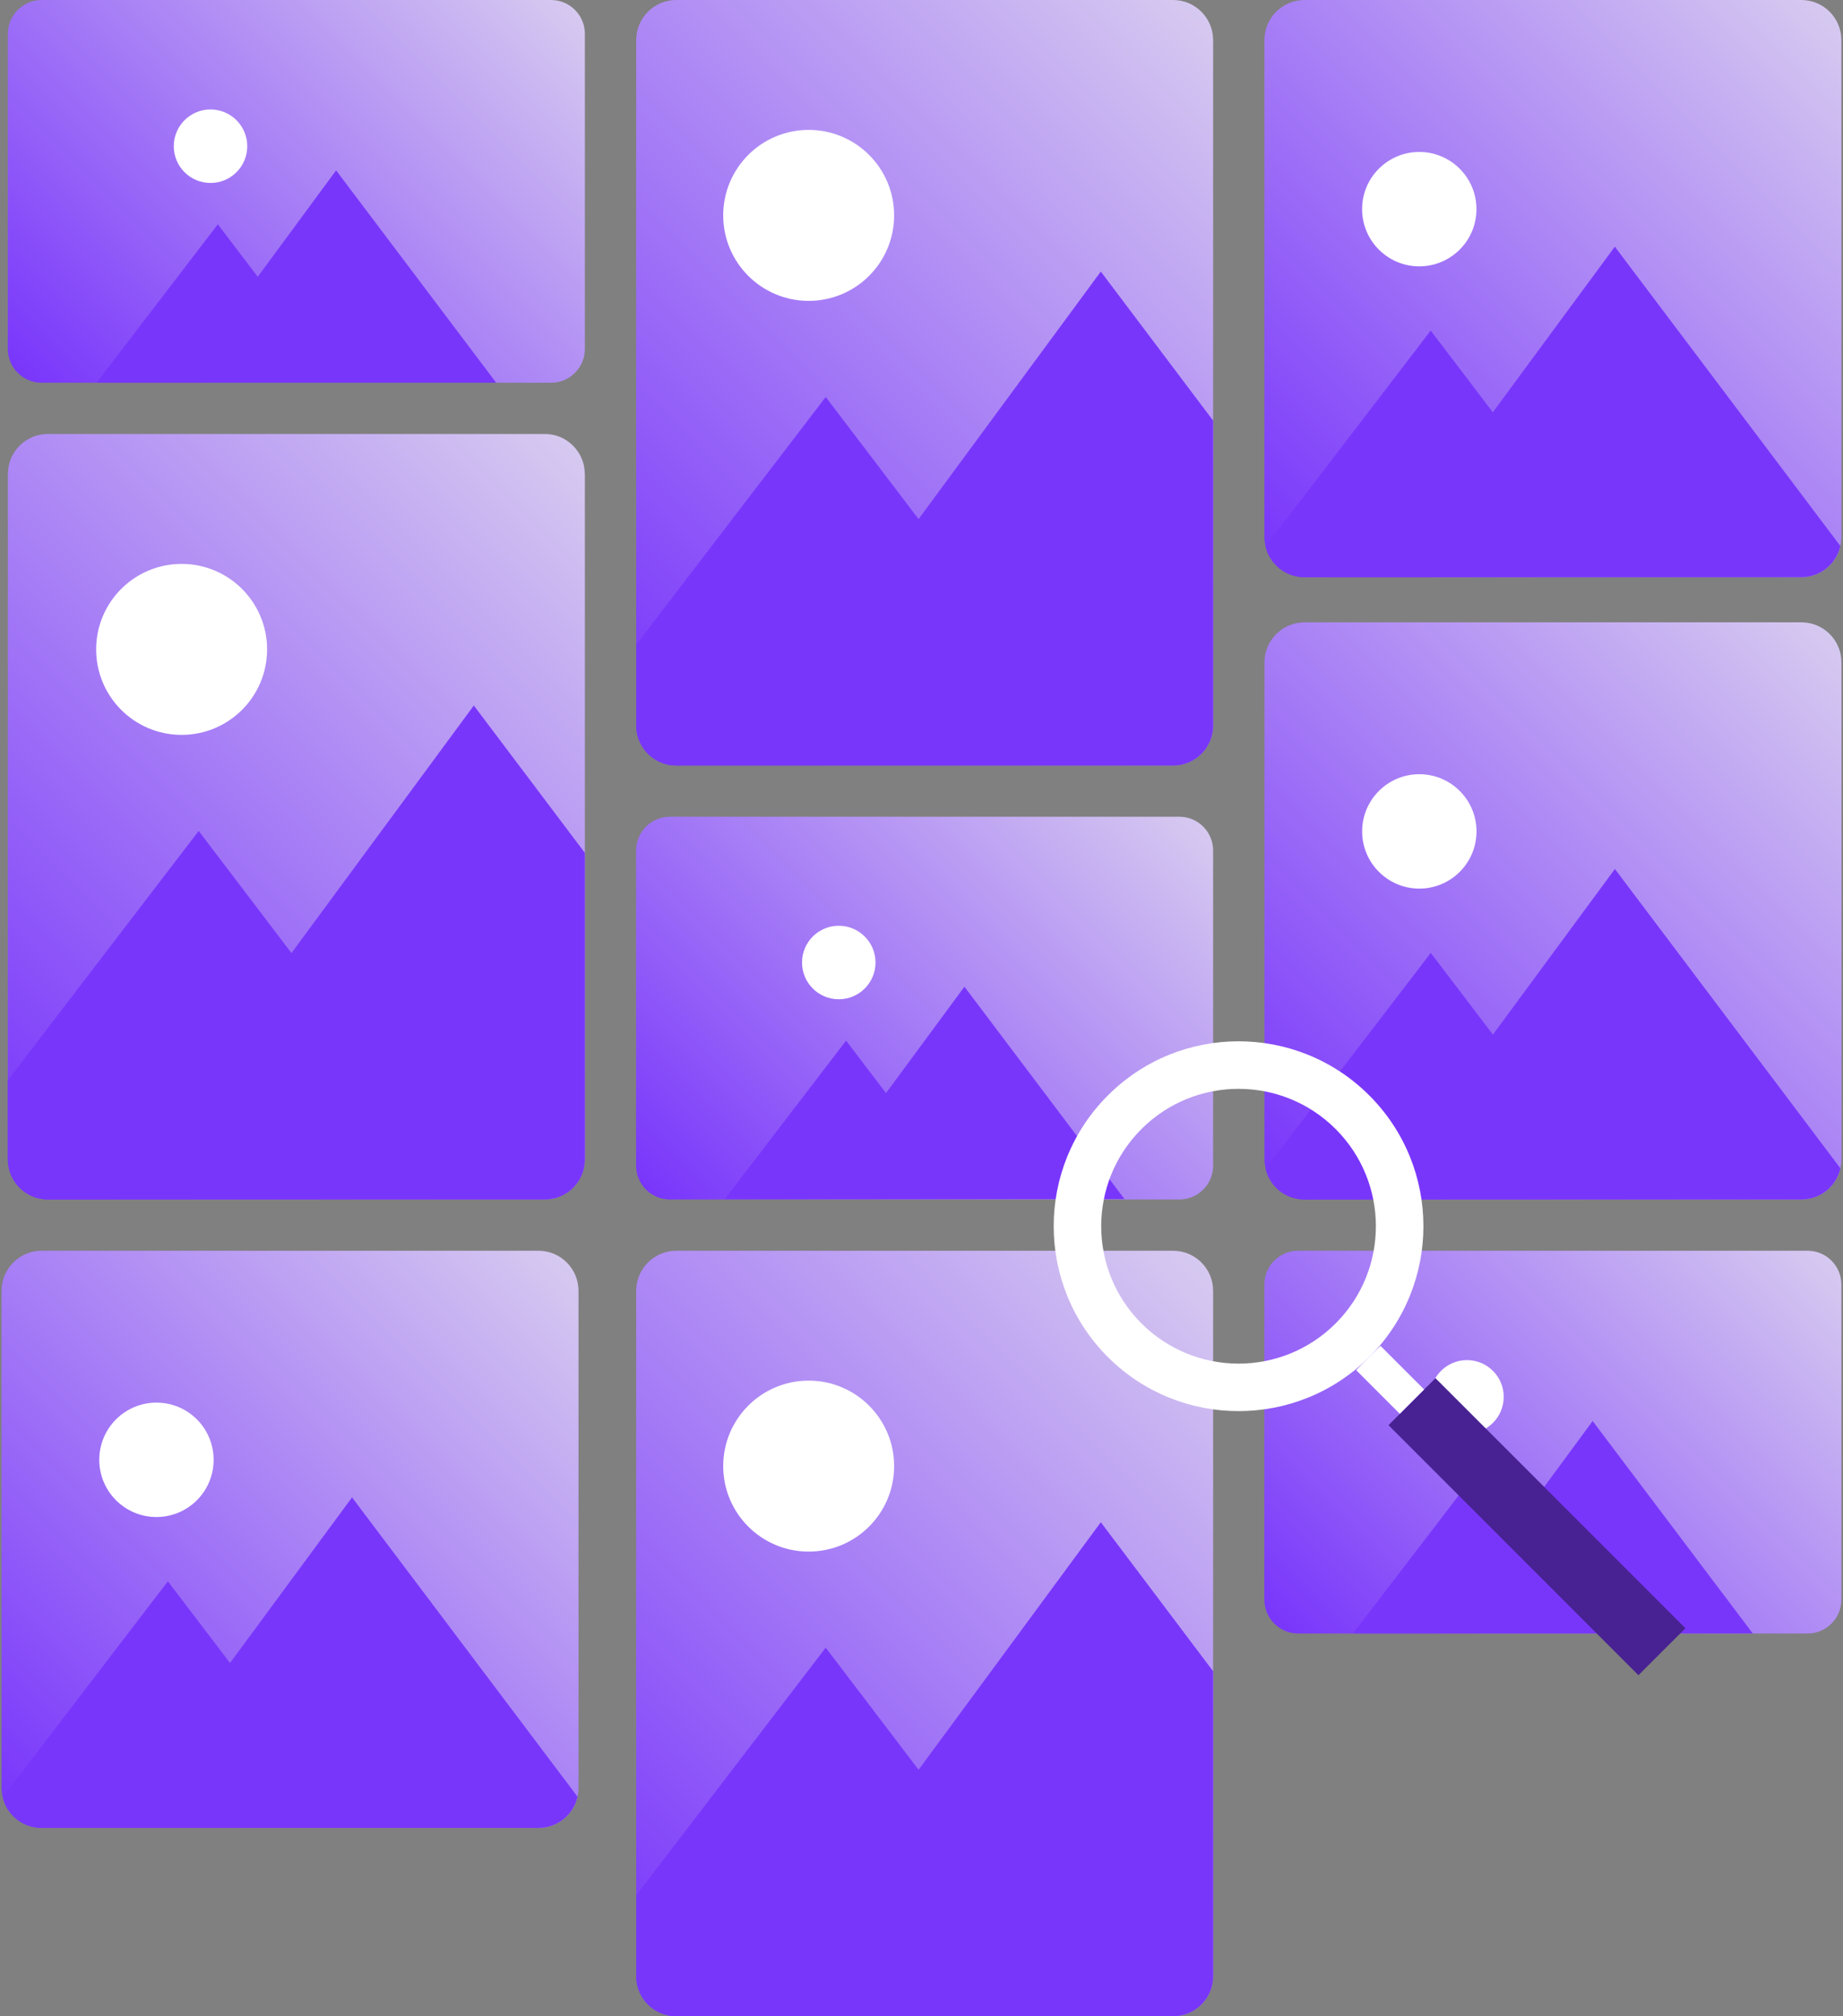
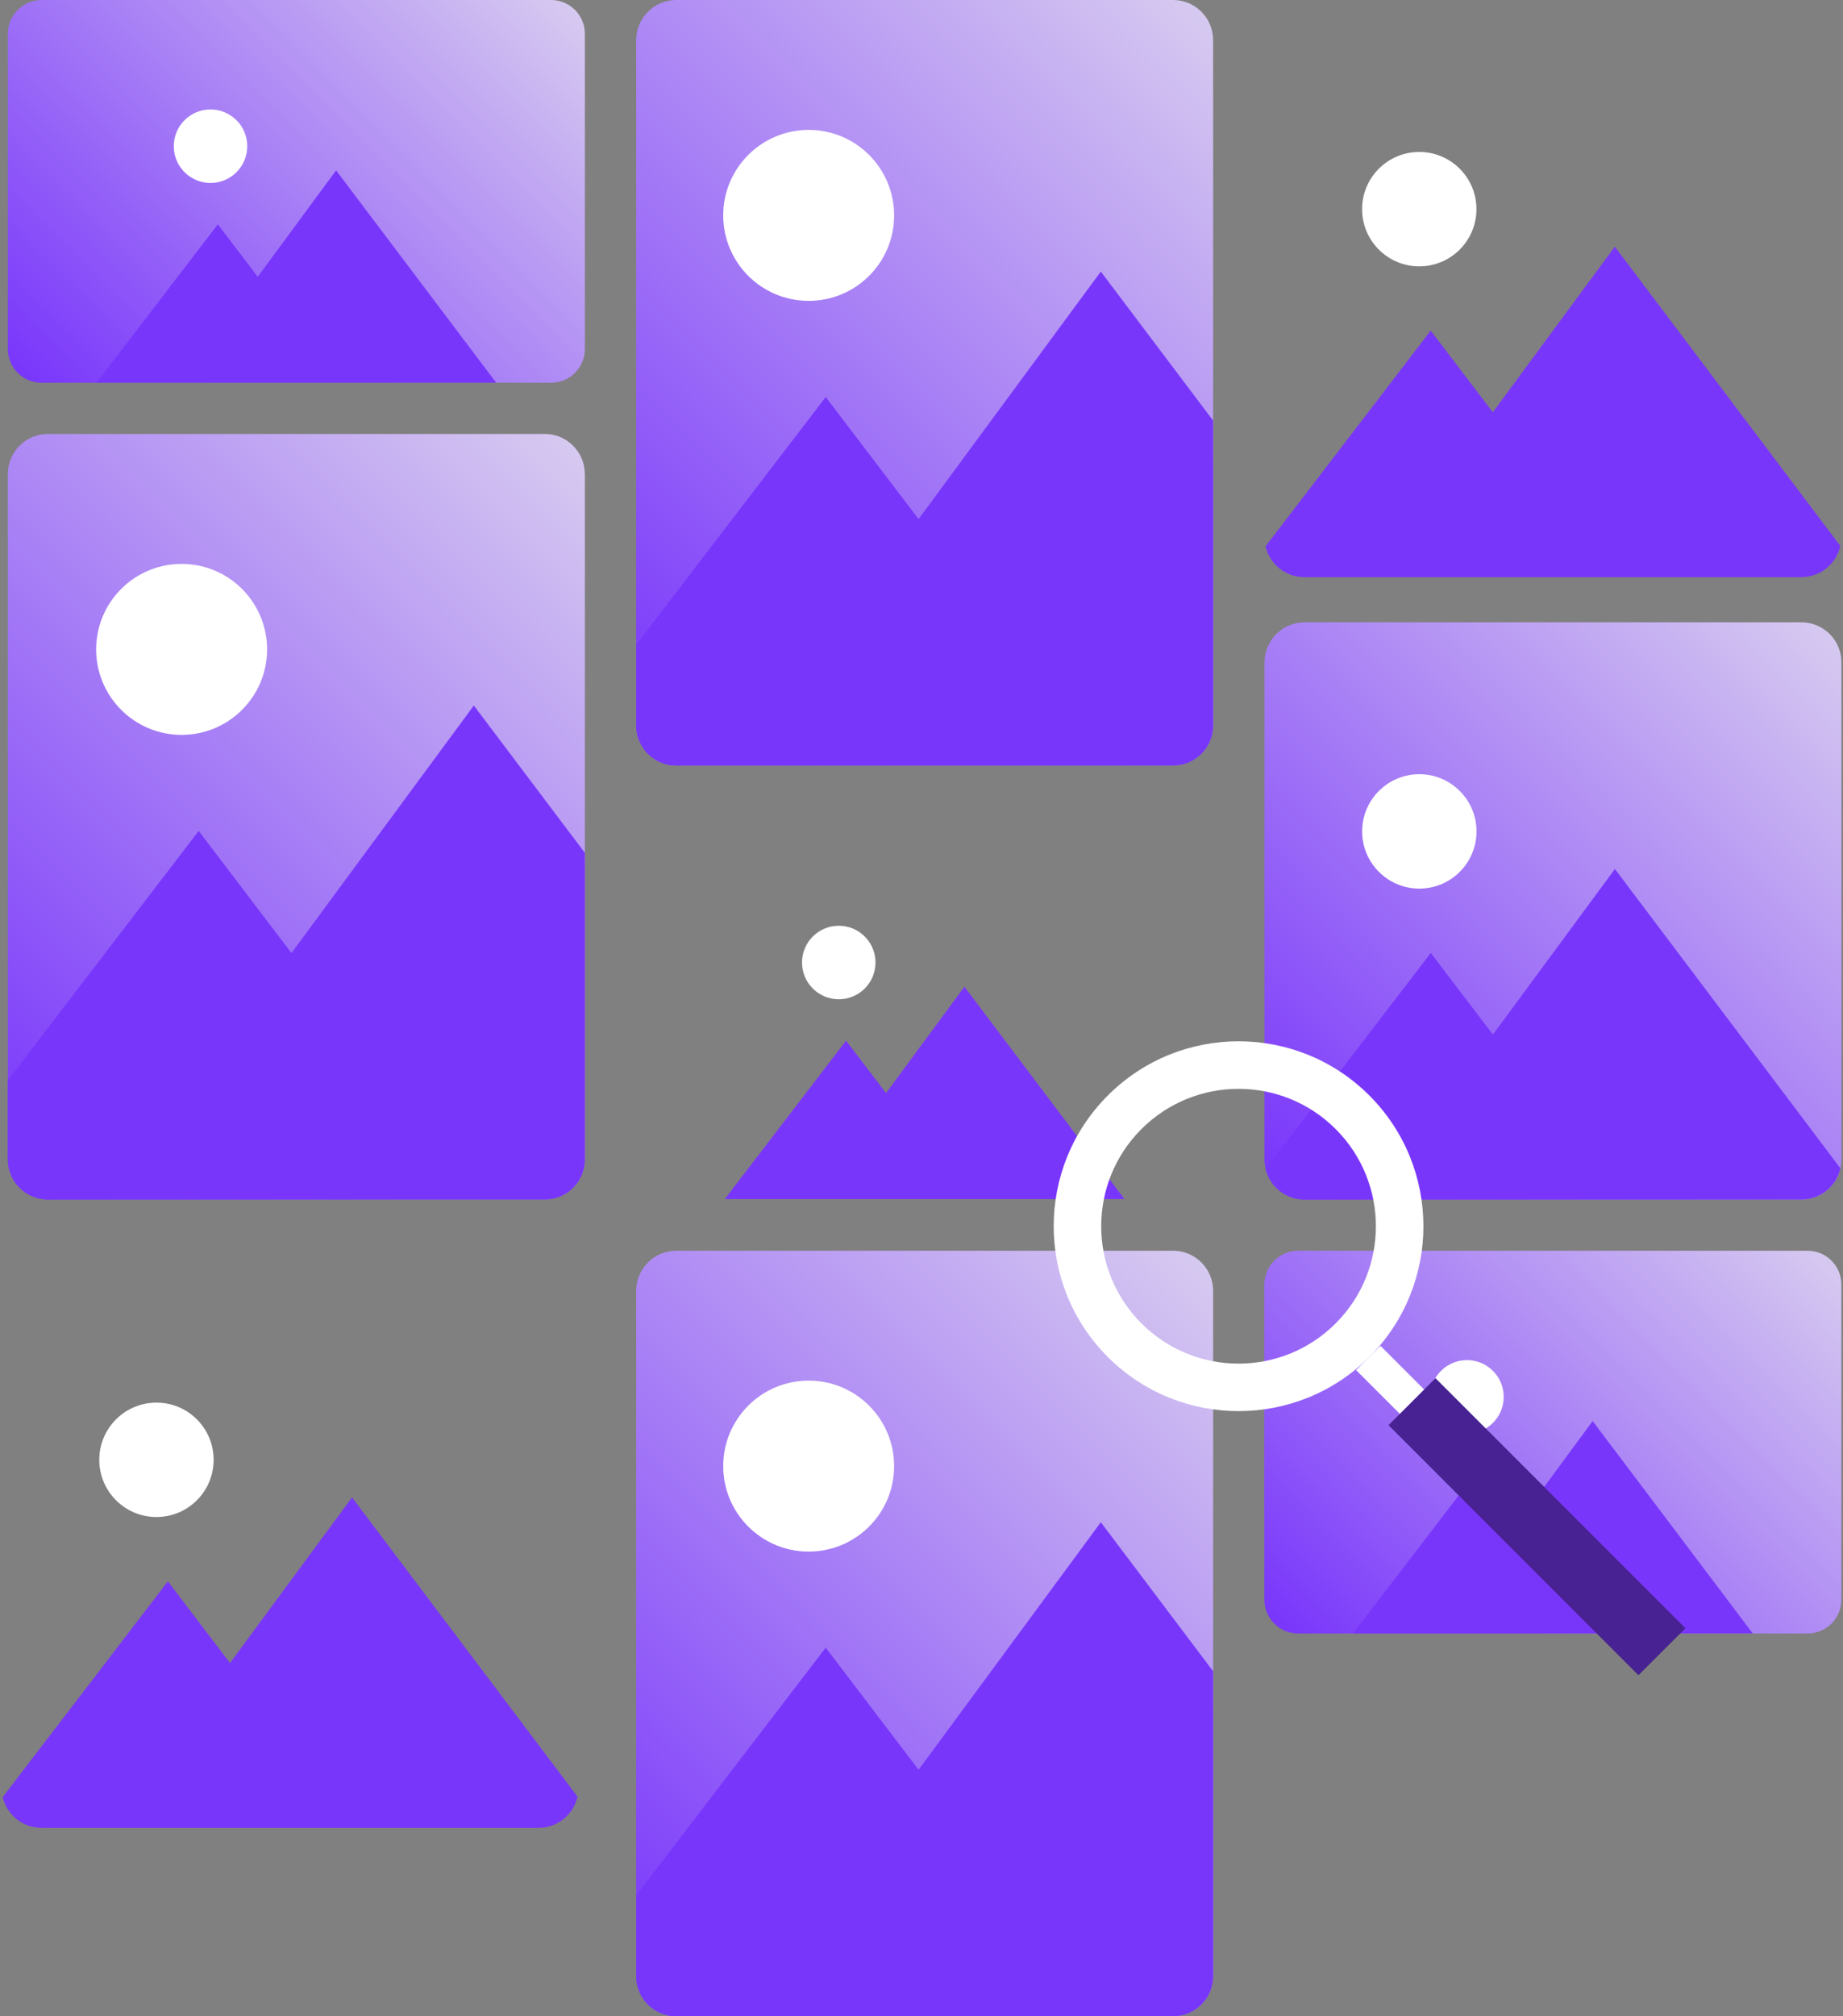
<svg xmlns="http://www.w3.org/2000/svg" width="160" height="175" viewBox="0 0 160 175" fill="none">
  <rect x="0" y="0" width="160" height="175" fill="#808080" stroke="none" />
  <g clip-path="url(#clip0_2034_7185)">
    <path d="M50.776 41.148V100.625C50.776 102.546 49.224 104.108 47.292 104.108H4.164C2.232 104.108 0.681 102.546 0.681 100.625V41.148C0.681 39.227 2.232 37.664 4.164 37.664H47.286C49.219 37.664 50.77 39.227 50.77 41.148H50.776Z" fill="url(#paint0_linear_2034_7185)" />
    <path d="M15.767 63.783C19.865 63.783 23.187 60.461 23.187 56.363C23.187 52.265 19.865 48.943 15.767 48.943C11.669 48.943 8.347 52.265 8.347 56.363C8.347 60.461 11.669 63.783 15.767 63.783Z" fill="white" />
    <path d="M50.776 74.023V100.625C50.776 102.546 49.225 104.108 47.292 104.108H4.165C2.232 104.108 0.681 102.546 0.681 100.625V93.757L17.248 72.12L25.303 82.718L41.135 61.234L50.77 74.017L50.776 74.023Z" fill="#7936FB" />
    <path d="M105.318 3.484V62.961C105.318 64.882 103.767 66.445 101.835 66.445H58.713C56.781 66.445 55.23 64.882 55.23 62.961V3.484C55.23 1.563 56.781 0 58.713 0H101.835C103.767 0 105.318 1.563 105.318 3.484Z" fill="url(#paint1_linear_2034_7185)" />
    <path d="M70.205 26.114C74.302 26.114 77.624 22.792 77.624 18.694C77.624 14.596 74.302 11.274 70.205 11.274C66.107 11.274 62.785 14.596 62.785 18.694C62.785 22.792 66.107 26.114 70.205 26.114Z" fill="white" />
    <path d="M105.319 36.506V62.961C105.319 64.882 103.768 66.445 101.835 66.445H58.714C56.781 66.445 55.23 64.882 55.23 62.961V55.952L71.685 34.456L79.746 45.054L95.567 23.57L105.313 36.501L105.319 36.506Z" fill="#7936FB" />
    <path d="M105.318 112.039V171.516C105.318 173.437 103.767 175 101.835 175H58.713C56.781 175 55.23 173.437 55.23 171.516V112.039C55.23 110.118 56.781 108.556 58.713 108.556H101.835C103.767 108.556 105.318 110.118 105.318 112.039Z" fill="url(#paint2_linear_2034_7185)" />
    <path d="M70.205 134.669C74.302 134.669 77.624 131.347 77.624 127.249C77.624 123.151 74.302 119.829 70.205 119.829C66.107 119.829 62.785 123.151 62.785 127.249C62.785 131.347 66.107 134.669 70.205 134.669Z" fill="white" />
    <path d="M105.319 145.056V171.511C105.319 173.432 103.768 174.994 101.835 174.994H58.714C56.781 174.994 55.23 173.432 55.23 171.511V164.502L71.685 143.006L79.746 153.604L95.567 132.12L105.313 145.05L105.319 145.056Z" fill="#7936FB" />
-     <path d="M159.86 3.484V46.617C159.86 46.881 159.831 47.146 159.772 47.398C159.426 48.944 158.039 50.101 156.377 50.101H113.255C111.604 50.101 110.23 48.955 109.871 47.428C109.807 47.169 109.771 46.899 109.771 46.617V3.484C109.771 1.563 111.322 0 113.255 0H156.377C158.309 0 159.86 1.563 159.86 3.484Z" fill="url(#paint3_linear_2034_7185)" />
    <path d="M123.214 23.118C125.955 23.118 128.178 20.895 128.178 18.153C128.178 15.412 125.955 13.189 123.214 13.189C120.472 13.189 118.25 15.412 118.25 18.153C118.25 20.895 120.472 23.118 123.214 23.118Z" fill="white" />
    <path d="M159.766 47.392C159.42 48.938 158.033 50.095 156.371 50.095H113.249C111.598 50.095 110.224 48.949 109.865 47.422L124.206 28.693L129.599 35.784L140.191 21.408L159.772 47.392H159.766Z" fill="#7936FB" />
    <path d="M47.838 6.10352e-05H3.618C1.996 6.10352e-05 0.681 1.315 0.681 2.937V30.285C0.681 31.907 1.996 33.222 3.618 33.222H47.838C49.46 33.222 50.776 31.907 50.776 30.285V2.937C50.776 1.315 49.46 6.10352e-05 47.838 6.10352e-05Z" fill="url(#paint4_linear_2034_7185)" />
    <path d="M18.276 15.88C20.037 15.88 21.465 14.452 21.465 12.69C21.465 10.928 20.037 9.5 18.276 9.5C16.514 9.5 15.085 10.928 15.085 12.69C15.085 14.452 16.514 15.88 18.276 15.88Z" fill="white" />
    <path d="M8.376 33.222L18.91 19.469L22.376 24.022L29.179 14.787L43.079 33.222H8.376Z" fill="#7936FB" />
    <path d="M156.923 108.556H112.703C111.081 108.556 109.766 109.871 109.766 111.493V138.84C109.766 140.463 111.081 141.778 112.703 141.778H156.923C158.545 141.778 159.86 140.463 159.86 138.84V111.493C159.86 109.871 158.545 108.556 156.923 108.556Z" fill="url(#paint5_linear_2034_7185)" />
    <path d="M127.355 124.429C129.117 124.429 130.545 123.001 130.545 121.239C130.545 119.478 129.117 118.049 127.355 118.049C125.593 118.049 124.165 119.478 124.165 121.239C124.165 123.001 125.593 124.429 127.355 124.429Z" fill="white" />
    <path d="M117.462 141.772L127.996 128.019L131.462 132.578L138.265 123.337L152.165 141.772H117.462Z" fill="#7936FB" />
-     <path d="M50.224 112.039V155.172C50.224 155.437 50.194 155.701 50.136 155.954C49.789 157.499 48.403 158.656 46.74 158.656H3.619C1.968 158.656 0.593 157.517 0.235 155.983C0.17 155.725 0.135 155.454 0.135 155.172V112.039C0.135 110.118 1.686 108.556 3.619 108.556H46.74C48.673 108.556 50.224 110.118 50.224 112.039Z" fill="url(#paint6_linear_2034_7185)" />
    <path d="M13.582 131.667C16.324 131.667 18.546 129.445 18.546 126.703C18.546 123.961 16.324 121.739 13.582 121.739C10.84 121.739 8.618 123.961 8.618 126.703C8.618 129.445 10.84 131.667 13.582 131.667Z" fill="white" />
    <path d="M50.136 155.948C49.789 157.493 48.403 158.65 46.74 158.65H3.619C1.968 158.65 0.593 157.511 0.235 155.977L14.575 137.248L19.968 144.339L30.561 129.963L50.142 155.948H50.136Z" fill="#7936FB" />
    <path d="M159.866 57.497V100.63C159.866 100.895 159.837 101.159 159.778 101.412C159.432 102.957 158.045 104.114 156.383 104.114H113.261C111.61 104.114 110.236 102.974 109.877 101.441C109.813 101.182 109.777 100.912 109.777 100.63V57.497C109.777 55.576 111.328 54.013 113.261 54.013H156.383C158.315 54.013 159.866 55.576 159.866 57.497Z" fill="url(#paint7_linear_2034_7185)" />
    <path d="M123.219 77.125C125.96 77.125 128.183 74.902 128.183 72.161C128.183 69.419 125.96 67.197 123.219 67.197C120.477 67.197 118.254 69.419 118.254 72.161C118.254 74.902 120.477 77.125 123.219 77.125Z" fill="white" />
    <path d="M159.772 101.406C159.425 102.951 158.039 104.108 156.376 104.108H113.255C111.604 104.108 110.229 102.968 109.871 101.435L124.212 82.706L129.605 89.797L140.197 75.421L159.778 101.406H159.772Z" fill="#7936FB" />
-     <path d="M102.38 70.886H58.16C56.538 70.886 55.223 72.201 55.223 73.823V101.171C55.223 102.793 56.538 104.108 58.16 104.108H102.38C104.002 104.108 105.317 102.793 105.317 101.171V73.823C105.317 72.201 104.002 70.886 102.38 70.886Z" fill="url(#paint8_linear_2034_7185)" />
    <path d="M72.817 86.731C74.579 86.731 76.007 85.302 76.007 83.54C76.007 81.779 74.579 80.35 72.817 80.35C71.056 80.35 69.627 81.779 69.627 83.54C69.627 85.302 71.056 86.731 72.817 86.731Z" fill="white" />
    <path d="M62.919 104.073L73.452 90.32L76.918 94.873L83.727 85.638L97.621 104.073H62.919Z" fill="#7936FB" />
    <path d="M118.877 95.079C112.609 88.81 102.44 88.81 96.177 95.079C89.909 101.347 89.909 111.511 96.177 117.779C102.44 124.042 112.609 124.042 118.877 117.779C125.14 111.511 125.14 101.347 118.877 95.079ZM115.958 114.859C111.305 119.518 103.75 119.518 99.091 114.859C94.438 110.206 94.438 102.651 99.091 97.999C103.75 93.34 111.305 93.34 115.958 97.999C120.61 102.651 120.61 110.206 115.958 114.859Z" fill="white" />
    <path d="M124.62 119.618L120.541 123.698L142.242 145.399L146.322 141.32L124.62 119.618Z" fill="#482292" />
    <path d="M119.843 116.807L117.732 118.917L121.525 122.71L123.635 120.599L119.843 116.807Z" fill="white" />
  </g>
  <defs>
    <linearGradient id="paint0_linear_2034_7185" x1="-2.386" y1="99.003" x2="53.842" y2="42.775" gradientUnits="userSpaceOnUse">
      <stop stop-color="#7936FB" />
      <stop offset="1" stop-color="#D6C9F0" />
    </linearGradient>
    <linearGradient id="paint1_linear_2034_7185" x1="52.157" y1="61.339" x2="108.385" y2="5.105" gradientUnits="userSpaceOnUse">
      <stop stop-color="#7936FB" />
      <stop offset="1" stop-color="#D6C9F0" />
    </linearGradient>
    <linearGradient id="paint2_linear_2034_7185" x1="52.157" y1="169.889" x2="108.385" y2="113.661" gradientUnits="userSpaceOnUse">
      <stop stop-color="#7936FB" />
      <stop offset="1" stop-color="#D6C9F0" />
    </linearGradient>
    <linearGradient id="paint3_linear_2034_7185" x1="110.788" y1="49.073" x2="158.838" y2="1.022" gradientUnits="userSpaceOnUse">
      <stop stop-color="#7936FB" />
      <stop offset="1" stop-color="#D6C9F0" />
    </linearGradient>
    <linearGradient id="paint4_linear_2034_7185" x1="5.757" y1="36.583" x2="45.7" y2="-3.354" gradientUnits="userSpaceOnUse">
      <stop stop-color="#7936FB" />
      <stop offset="1" stop-color="#D6C9F0" />
    </linearGradient>
    <linearGradient id="paint5_linear_2034_7185" x1="114.841" y1="145.132" x2="154.779" y2="105.195" gradientUnits="userSpaceOnUse">
      <stop stop-color="#7936FB" />
      <stop offset="1" stop-color="#D6C9F0" />
    </linearGradient>
    <linearGradient id="paint6_linear_2034_7185" x1="1.151" y1="157.628" x2="49.207" y2="109.572" gradientUnits="userSpaceOnUse">
      <stop stop-color="#7936FB" />
      <stop offset="1" stop-color="#D6C9F0" />
    </linearGradient>
    <linearGradient id="paint7_linear_2034_7185" x1="110.794" y1="103.086" x2="158.85" y2="55.03" gradientUnits="userSpaceOnUse">
      <stop stop-color="#7936FB" />
      <stop offset="1" stop-color="#D6C9F0" />
    </linearGradient>
    <linearGradient id="paint8_linear_2034_7185" x1="60.304" y1="107.469" x2="100.242" y2="67.531" gradientUnits="userSpaceOnUse">
      <stop stop-color="#7936FB" />
      <stop offset="1" stop-color="#D6C9F0" />
    </linearGradient>
    <clipPath id="clip0_2034_7185">
      <rect width="159.731" height="175" fill="white" transform="translate(0.134)" />
    </clipPath>
  </defs>
</svg>